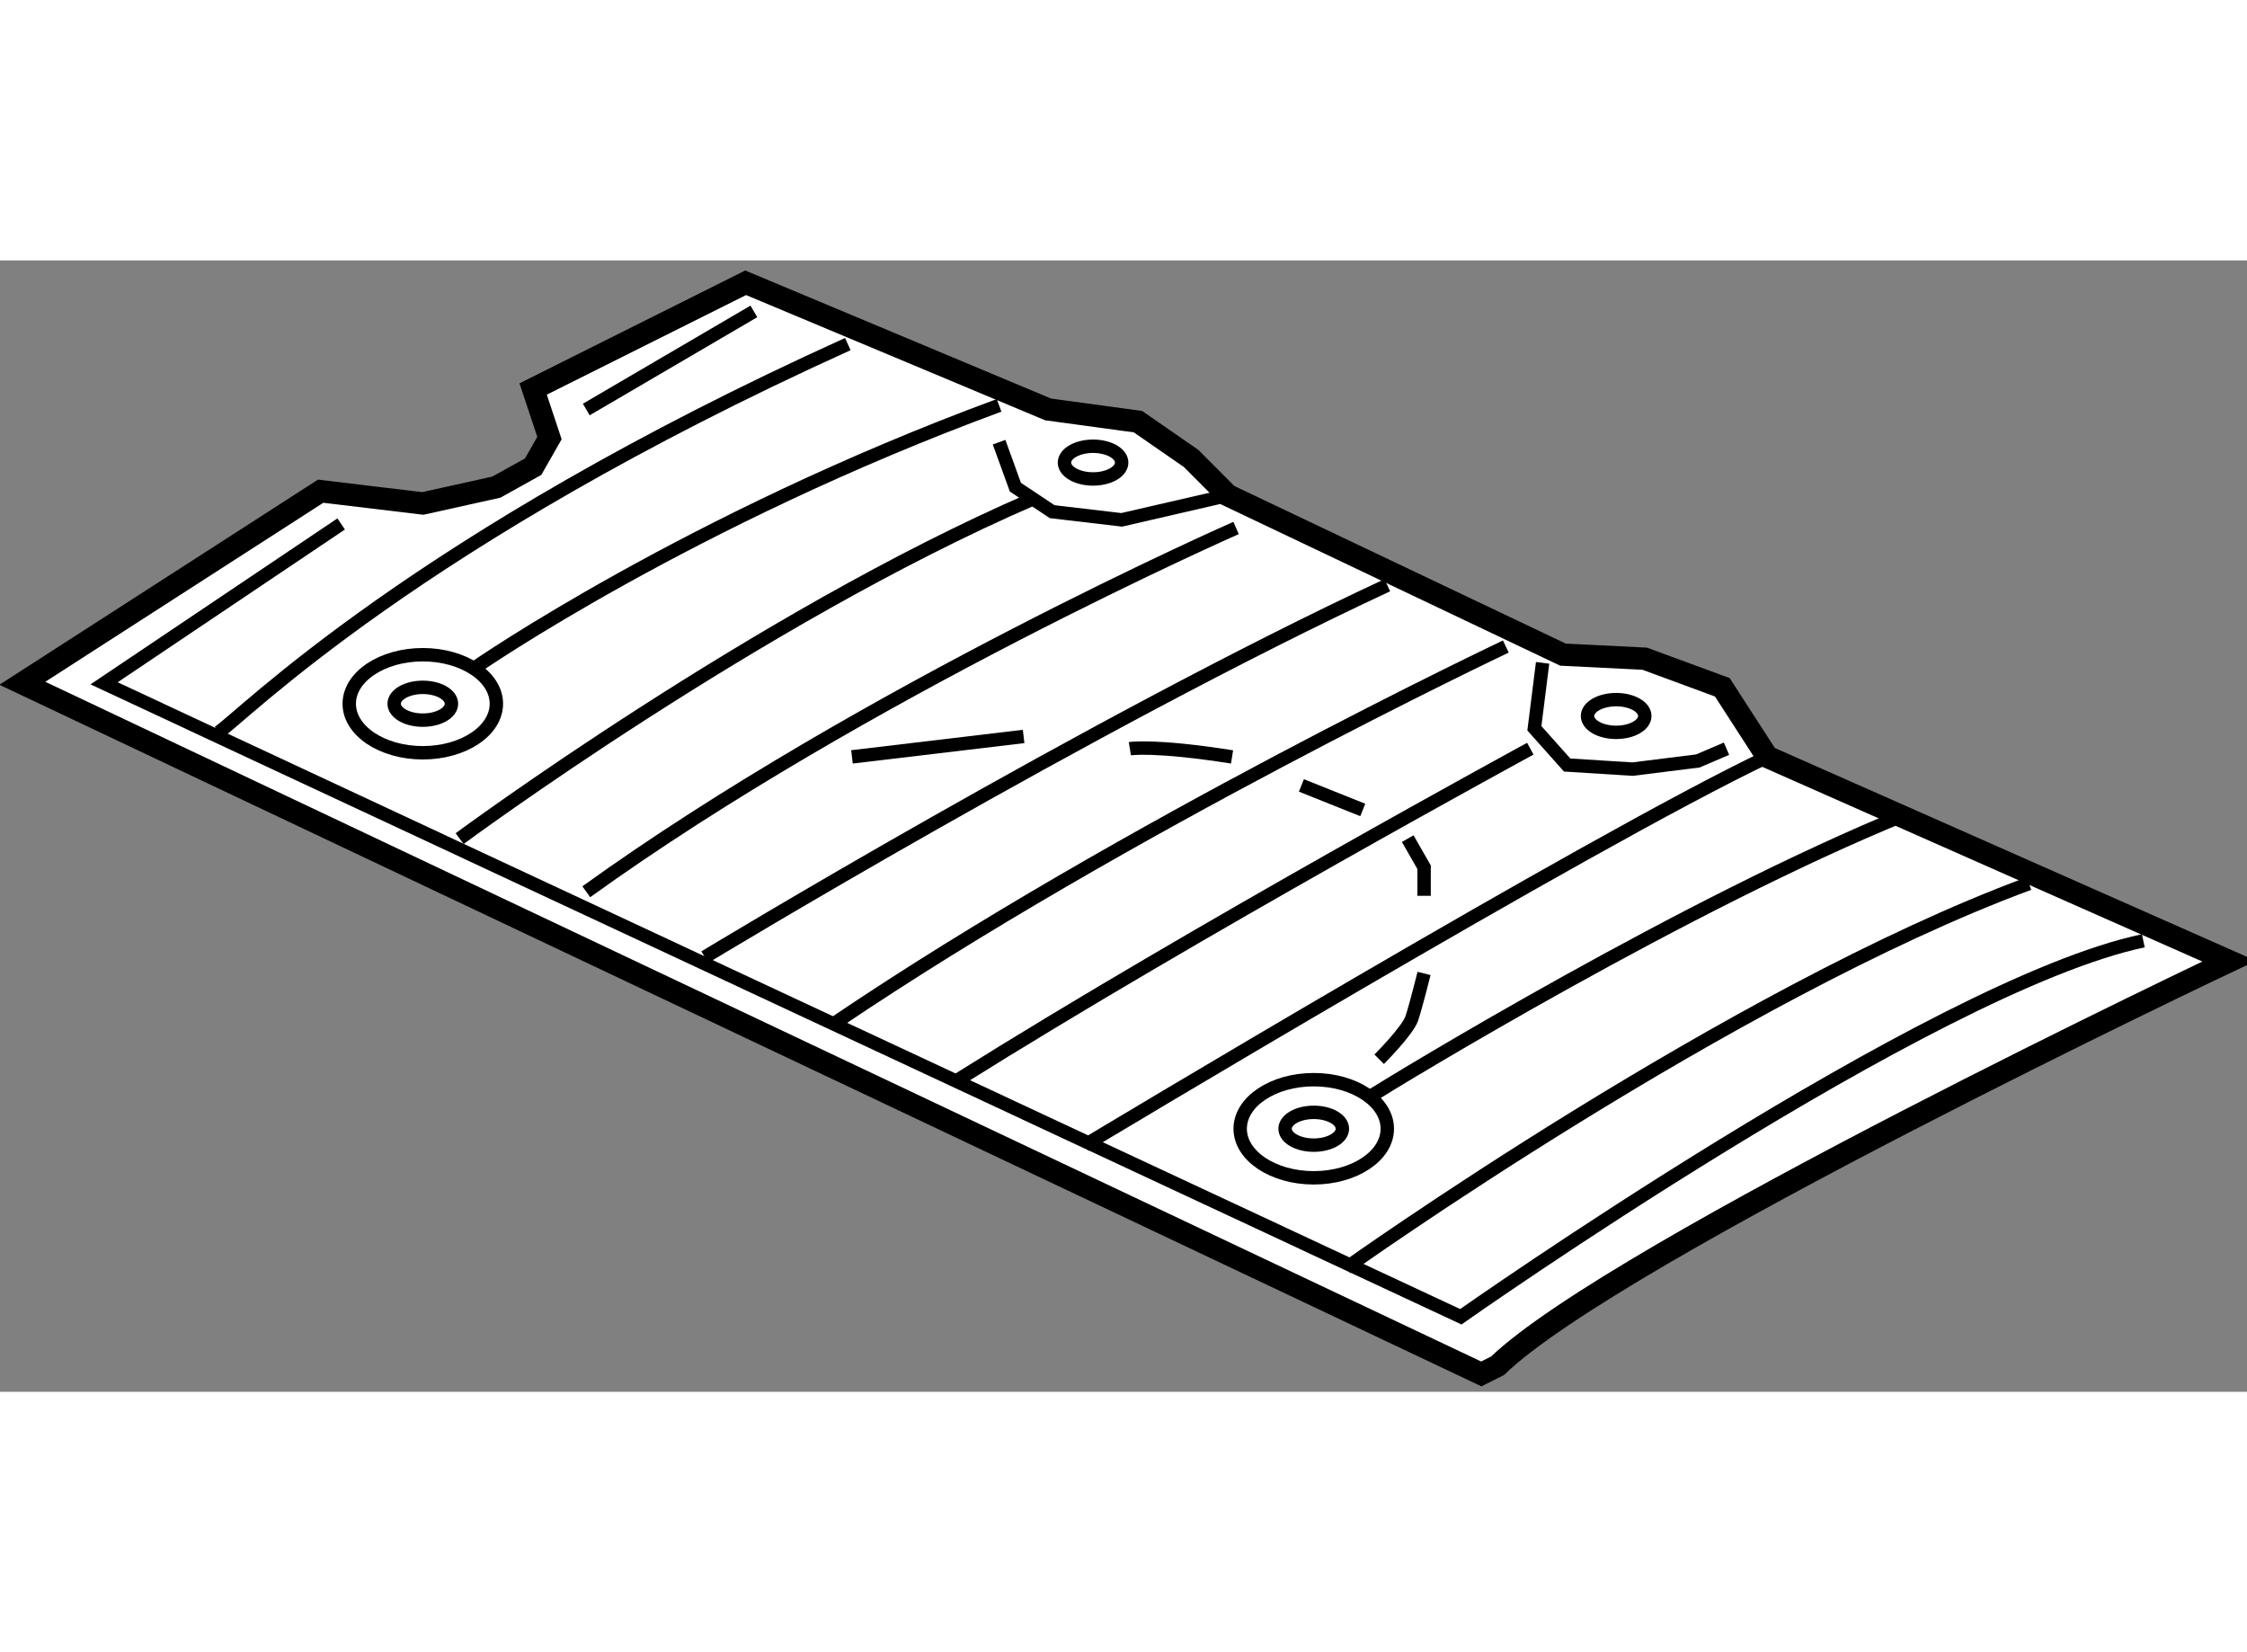
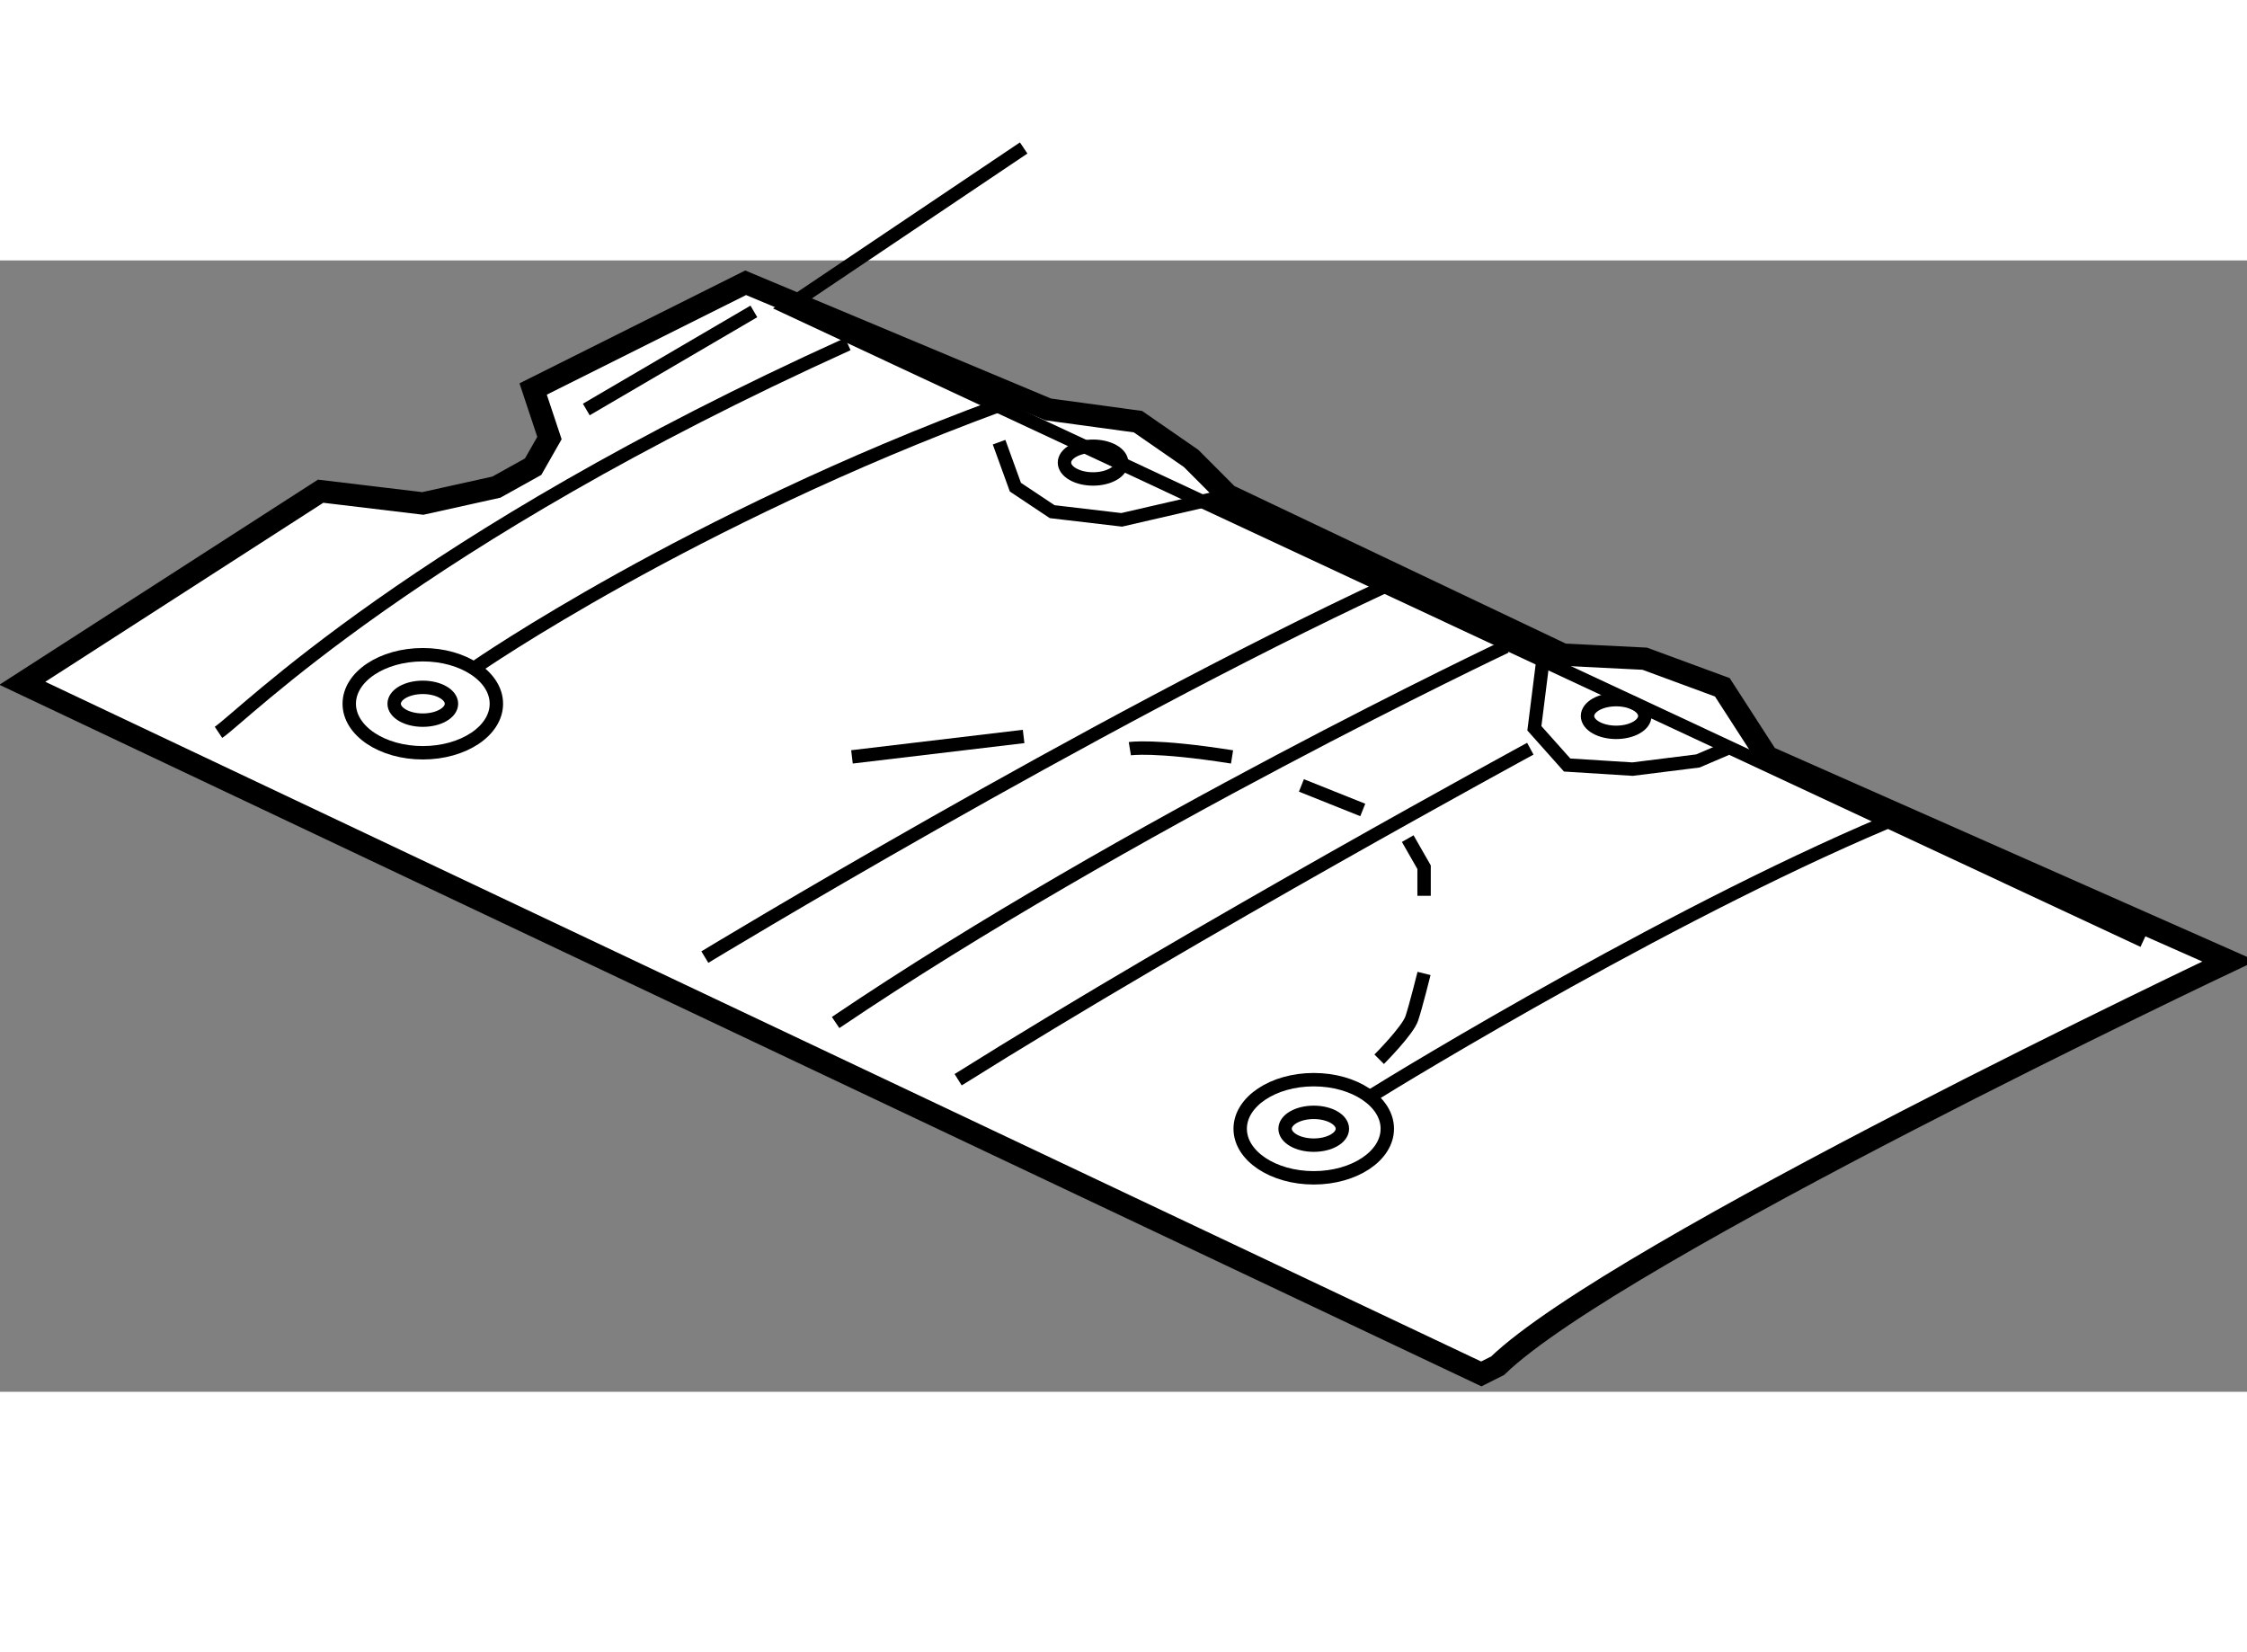
<svg xmlns="http://www.w3.org/2000/svg" version="1.1" x="0px" y="0px" width="244.8px" height="180px" viewBox="141.57 14.776 50.28 25.316" enable-background="new 0 0 244.8 180" xml:space="preserve">
  <rect x="141.57" y="14.776" width="50.28" height="25.316" fill="#808080" stroke="none" />
  <g>
    <path fill="#FFFFFF" stroke="#000000" stroke-width="0.5" d="M142.07,24.238l6.675-4.298l2.286,0.274l1.646-0.365l0.823-0.458    l0.365-0.64l-0.365-1.098l4.755-2.377l6.768,2.834l2.011,0.274l1.189,0.823l0.822,0.824l7.499,3.566l1.829,0.091l1.737,0.64    l1.005,1.556l10.335,4.572c0,0-13.719,6.492-16.369,9.053l-0.365,0.183L142.07,24.238z" />
    <ellipse fill="none" stroke="#000000" stroke-width="0.3" cx="151.031" cy="24.696" rx="1.646" ry="1.097" />
    <ellipse fill="none" stroke="#000000" stroke-width="0.3" cx="151.031" cy="24.696" rx="0.641" ry="0.367" />
    <ellipse fill="none" stroke="#000000" stroke-width="0.3" cx="170.967" cy="34.206" rx="1.646" ry="1.098" />
    <ellipse fill="none" stroke="#000000" stroke-width="0.3" cx="170.967" cy="34.206" rx="0.641" ry="0.367" />
    <ellipse fill="none" stroke="#000000" stroke-width="0.3" cx="166.029" cy="19.3" rx="0.64" ry="0.366" />
    <ellipse fill="none" stroke="#000000" stroke-width="0.3" cx="177.734" cy="24.97" rx="0.641" ry="0.366" />
    <path fill="none" stroke="#000000" stroke-width="0.3" d="M152.221,23.873c0,0,4.755-3.293,11.705-5.854" />
    <path fill="none" stroke="#000000" stroke-width="0.3" d="M146.459,25.336c0.549-0.366,4.389-4.299,14.082-8.688" />
-     <path fill="none" stroke="#000000" stroke-width="0.3" d="M189.53,30c-4.755,1.006-15.272,8.413-15.272,8.413l-30.359-14.174    l5.305-3.566" />
+     <path fill="none" stroke="#000000" stroke-width="0.3" d="M189.53,30l-30.359-14.174    l5.305-3.566" />
    <line fill="none" stroke="#000000" stroke-width="0.3" x1="154.689" y1="18.112" x2="158.439" y2="15.917" />
    <polyline fill="none" stroke="#000000" stroke-width="0.3" points="163.926,18.843 164.291,19.85 165.114,20.398 166.669,20.581     169.046,20.033   " />
-     <path fill="none" stroke="#000000" stroke-width="0.3" d="M151.855,27.714c0,0,6.674-4.938,12.802-7.59" />
-     <path fill="none" stroke="#000000" stroke-width="0.3" d="M169.229,20.763c0,0-8.322,3.659-14.54,8.14" />
    <path fill="none" stroke="#000000" stroke-width="0.3" d="M157.342,30.365c0,0,8.595-5.212,15.271-8.321" />
    <path fill="none" stroke="#000000" stroke-width="0.3" d="M175.265,23.416c0,0-8.506,4.024-14.997,8.413" />
    <polyline fill="none" stroke="#000000" stroke-width="0.3" points="176.088,23.781 175.904,25.245 176.637,26.067 178.1,26.159     179.563,25.976 180.203,25.702   " />
    <path fill="none" stroke="#000000" stroke-width="0.3" d="M175.813,25.702c0,0-7.408,4.023-12.803,7.407" />
-     <path fill="none" stroke="#000000" stroke-width="0.3" d="M165.847,34.572c0,0,11.246-6.768,15.27-8.687" />
    <path fill="none" stroke="#000000" stroke-width="0.3" d="M172.247,33.475c0.731-0.458,7.042-4.298,11.979-6.31" />
-     <path fill="none" stroke="#000000" stroke-width="0.3" d="M171.699,37.315c0,0,8.596-6.127,15.271-8.596" />
    <line fill="none" stroke="#000000" stroke-width="0.3" x1="160.634" y1="25.885" x2="164.475" y2="25.428" />
    <path fill="none" stroke="#000000" stroke-width="0.3" d="M166.852,25.702c0,0,0.549-0.091,2.287,0.184" />
    <line fill="none" stroke="#000000" stroke-width="0.3" x1="170.691" y1="26.524" x2="172.064" y2="27.073" />
    <polyline fill="none" stroke="#000000" stroke-width="0.3" points="173.07,27.714 173.436,28.354 173.436,28.994   " />
    <path fill="none" stroke="#000000" stroke-width="0.3" d="M172.431,32.651c0,0,0.639-0.64,0.73-0.914    c0.092-0.275,0.274-1.006,0.274-1.006" />
  </g>
</svg>